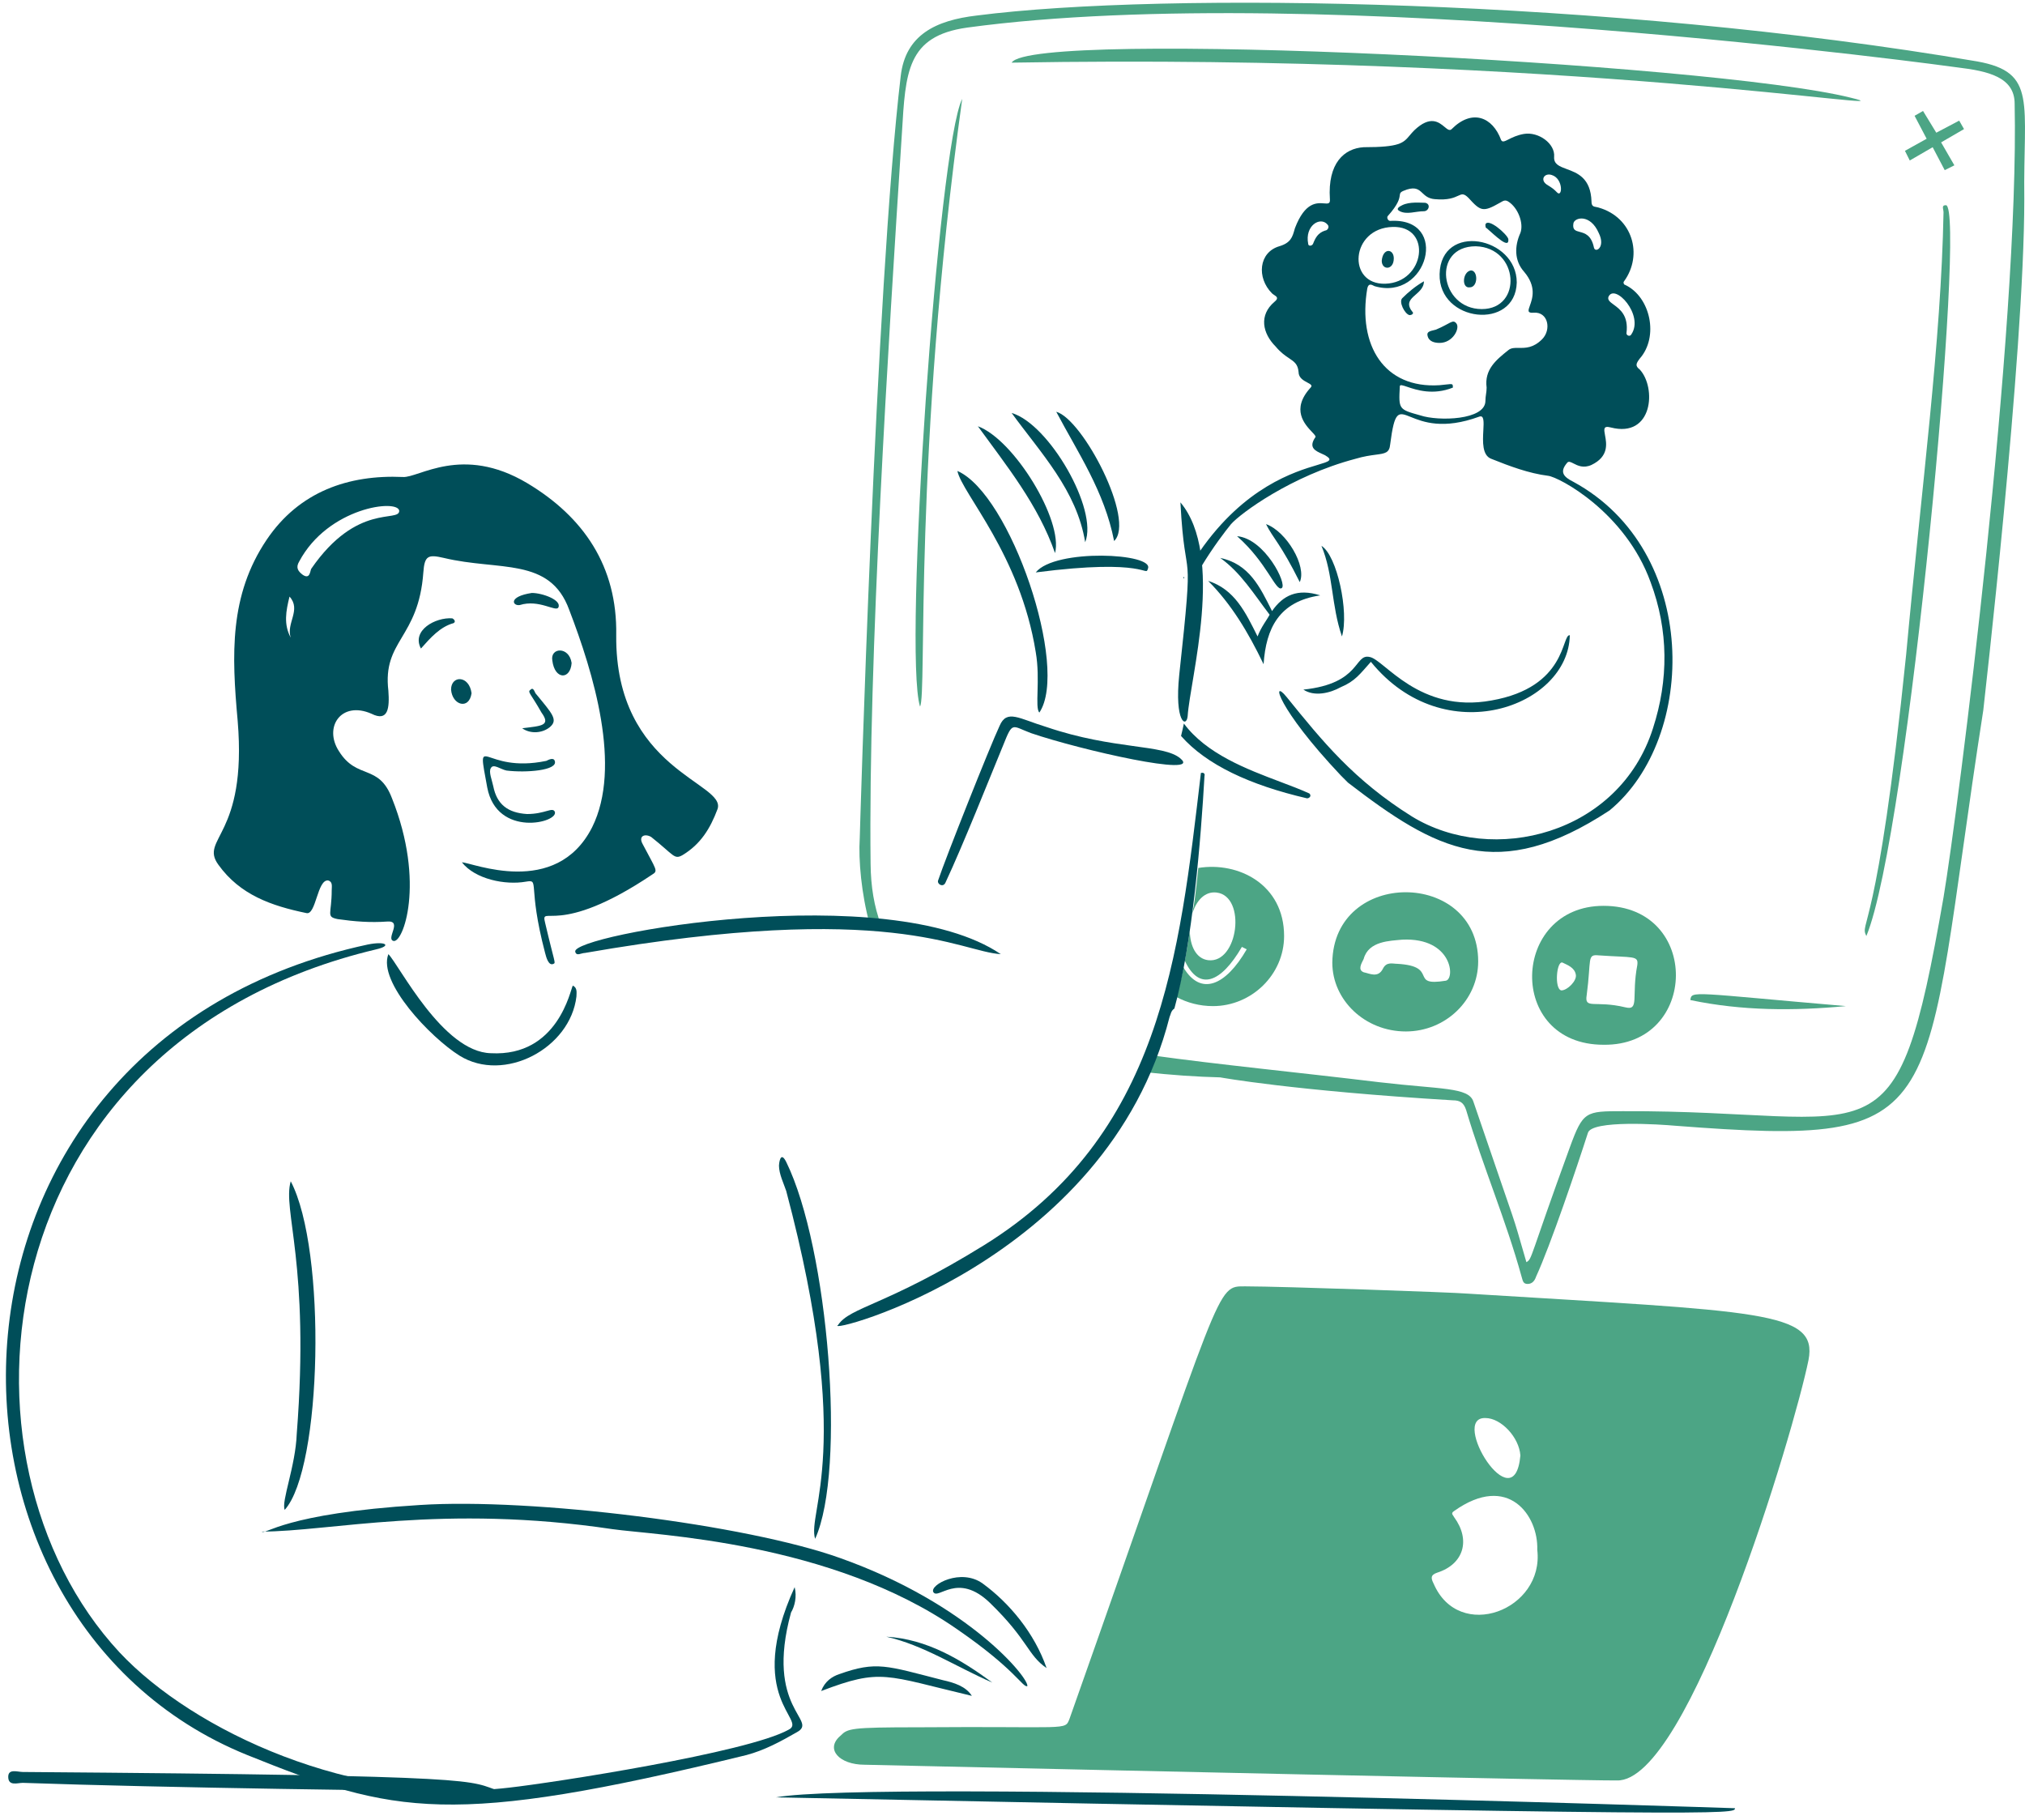
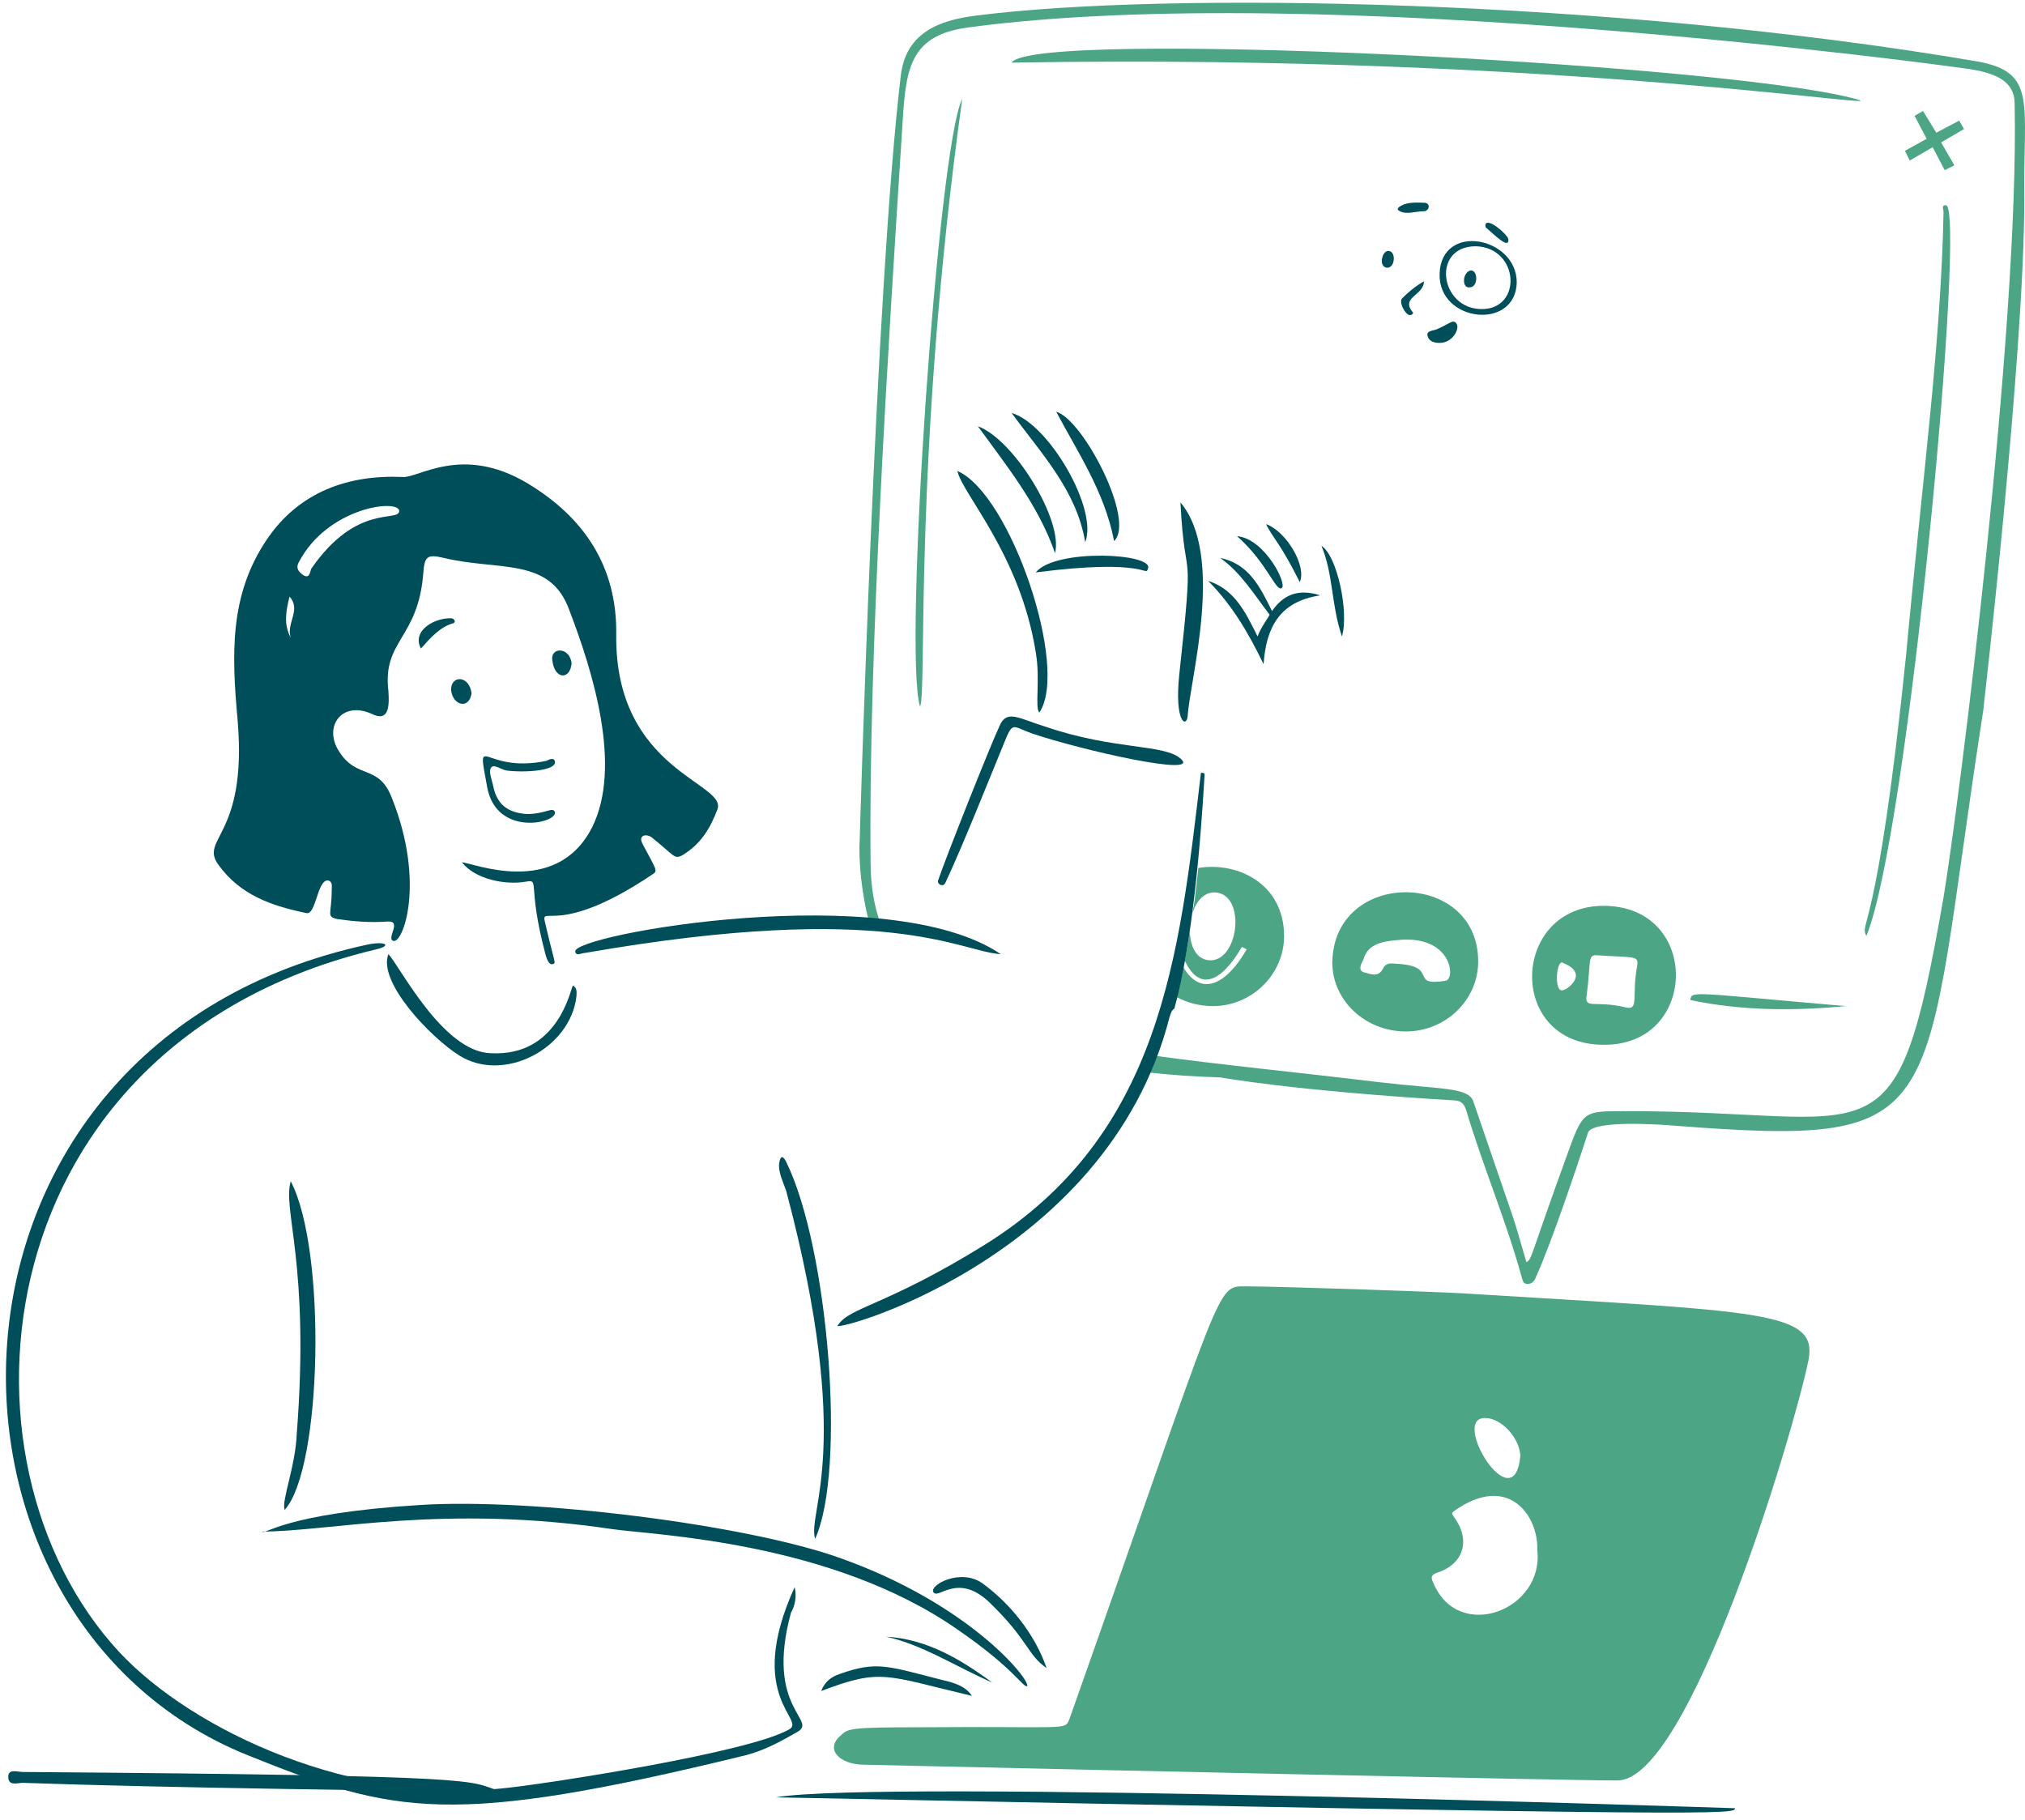
<svg xmlns="http://www.w3.org/2000/svg" width="247" height="222" viewBox="0 0 247 222" fill="none">
  <path d="M211.623 220.567C211.623 220.567 106.822 217.03 94.641 219.241C211.623 221.598 211.623 221.303 211.623 220.567Z" fill="#004E59" />
  <path d="M61.019 218.504C56.831 217.178 61.019 216.588 2.781 216.146C2.147 216.146 1.005 215.704 1.005 216.735C1.005 217.914 2.147 217.472 2.781 217.472C19.529 218.062 50.361 218.504 61.019 218.504Z" fill="#004E59" />
  <path d="M180.302 117.272C180.302 106.073 162.656 105.926 162.509 117.42C162.509 121.988 166.48 125.817 171.479 125.817C176.332 125.817 180.302 121.988 180.302 117.272ZM171.038 114.62C177.214 114.325 177.508 119.483 176.332 119.63C171.773 120.367 175.596 117.862 170.45 117.567C169.862 117.567 169.127 117.273 168.685 118.157C168.097 119.335 167.068 118.745 166.332 118.597C165.597 118.302 166.038 117.566 166.332 116.976C166.921 114.766 169.567 114.768 171.038 114.62Z" fill="#4CA585" />
  <path d="M195.595 110.494C184.272 110.494 183.684 127.44 195.595 127.44C207.212 127.587 207.506 110.494 195.595 110.494ZM199.712 117.715C198.977 121.546 200.006 123.314 198.241 122.872C194.565 121.988 193.242 123.167 193.536 121.398C194.124 116.978 193.536 116.388 195.007 116.536C199.271 116.831 199.859 116.536 199.712 117.715ZM190.595 117.42C191.183 117.715 192.066 118.009 192.213 118.893C192.36 119.63 191.183 120.809 190.448 120.809C189.566 120.662 189.86 117.125 190.595 117.42Z" fill="#4CA585" />
  <path d="M123.395 7.642C191.477 6.463 234.856 14.125 225.739 11.915C208.535 7.642 125.895 3.516 123.395 7.642Z" fill="#4CA585" />
  <path d="M227.65 114.178C232.797 101.8 239.855 25.177 237.356 25.029C236.767 25.029 237.062 25.471 237.062 25.913C236.768 41.68 234.415 59.068 232.503 79.845C228.974 114.325 226.768 112.41 227.65 114.178Z" fill="#4CA585" />
  <path d="M206.182 121.988C212.505 123.314 218.828 123.314 225.151 122.725C206.329 121.104 206.329 120.809 206.182 121.988Z" fill="#4CA585" />
  <path fill-rule="evenodd" clip-rule="evenodd" d="M146.163 105.874C151.048 105.077 156.628 107.88 156.628 114.177C156.628 118.892 152.657 122.725 147.952 122.725C146.323 122.725 144.804 122.318 143.496 121.612C143.74 120.8 144.033 119.654 144.36 118.02C146.458 121.537 149.496 120.252 152.069 115.799L151.481 115.503C148.929 119.887 146.277 120.95 144.52 117.196C144.714 116.17 144.918 114.977 145.13 113.587C145.158 115.332 145.861 116.937 147.364 117.124C151.04 117.566 152.069 109.315 148.393 108.872C146.947 108.699 145.933 109.87 145.45 111.381C145.477 111.187 145.504 110.989 145.531 110.789C145.584 111.001 145.866 108.805 146.163 105.874Z" fill="#4CA585" />
  <path d="M232.356 18.398L235.003 16.925L233.532 14.125L234.562 13.536L236.179 16.188L238.973 14.714L239.562 15.746L236.768 17.367L238.385 20.167L237.209 20.756L235.738 17.957L232.944 19.577L232.356 18.398Z" fill="#4CA585" />
  <path d="M112.219 86.181C110.161 79.55 114.425 17.809 117.366 12.062C111.337 55.679 113.102 84.854 112.219 86.181Z" fill="#4CA585" />
  <path d="M109.867 9.262C106.779 35.344 104.868 102.242 104.868 102.242C104.696 104.901 105.073 109.059 106.085 112.767H107.442C106.637 110.61 106.21 108.151 106.191 105.336C105.898 80.292 108.366 41.857 109.984 16.65L110.014 16.188C110.455 8.82 110.602 4.4 117.954 3.368C161.186 -2.526 238.826 8.231 238.826 8.231C242.503 8.673 245.737 9.41 245.737 12.652C246.326 40.207 238.826 99.001 237.062 109.463C231.18 143.207 229.415 135.395 197.947 135.543C193.389 135.543 193.095 135.543 191.478 139.963C186.478 153.667 186.919 153.52 186.184 153.962C184.125 146.889 185.743 152.048 179.714 134.365C179.126 132.597 175.744 132.892 168.244 132.008C157.978 130.767 148.602 129.864 140.421 128.719L139.455 130.751C142.837 131.143 146.045 131.349 148.834 131.418C148.834 131.418 157.657 133.039 177.214 134.218C178.096 134.218 178.537 134.511 178.831 135.395C180.89 142.321 183.684 148.806 185.596 155.732C185.743 156.174 185.743 156.616 186.331 156.616C186.919 156.616 187.213 156.174 187.36 155.732C189.125 151.9 192.36 142.323 193.683 138.197C194.124 136.576 202.653 137.165 204.271 137.313C238.679 139.965 234.121 136.723 241.914 86.623C241.914 86.476 246.914 43.448 246.914 24.292C246.767 12.504 248.532 8.821 241.179 7.494C196.33 -0.168 142.07 -1.052 119.131 1.895C114.131 2.484 110.455 4.252 109.867 9.262Z" fill="#4CA585" />
  <path d="M173.685 25.766C172.655 25.766 171.626 26.208 170.744 25.766C170.155 25.471 170.743 25.177 171.038 25.029C171.92 24.587 173.244 24.735 173.832 24.735C174.567 24.882 174.273 25.766 173.685 25.766Z" fill="#004E59" />
-   <path d="M167.214 80.729C176.184 91.781 191.33 86.181 191.477 77.487C190.448 77.34 191.183 83.823 181.919 85.444C173.096 87.065 168.832 80.434 167.067 80.139C165.156 79.697 166.038 83.381 158.98 84.118C160.303 85.002 162.215 84.56 163.538 83.823C165.303 83.086 165.891 82.203 167.214 80.729Z" fill="#004E59" />
  <path d="M161.039 72.624C158.245 71.74 156.48 72.624 155.157 74.54C153.686 71.593 152.363 68.793 148.834 68.056C151.333 69.825 152.951 72.477 154.862 74.981C154.568 75.571 153.833 76.456 153.392 77.634C151.922 74.687 150.598 71.887 147.363 70.856C150.157 73.656 152.216 77.045 154.127 81.023C154.421 76.603 156.039 73.361 161.039 72.624Z" fill="#004E59" />
  <path d="M163.685 77.634C164.567 74.687 163.097 67.762 161.185 66.583C162.656 70.119 162.362 73.803 163.685 77.634Z" fill="#004E59" />
  <path d="M150.892 65.404C154.568 68.646 155.598 72.183 156.333 71.74C157.068 71.299 154.274 65.699 150.892 65.404Z" fill="#004E59" />
  <path d="M154.421 63.931C155.304 65.699 156.186 66.288 158.538 71.004C159.421 69.088 156.921 64.815 154.421 63.931Z" fill="#004E59" />
  <path d="M175.596 33.429C175.449 39.323 184.86 40.354 185.007 34.46C185.007 28.861 175.743 27.093 175.596 33.429ZM180.743 37.702C175.596 37.702 174.567 30.04 180.008 30.04C185.301 30.187 185.742 37.702 180.743 37.702Z" fill="#004E59" />
  <path d="M175.596 41.828C177.213 41.828 178.096 40.059 177.654 39.47C177.213 38.88 176.919 39.47 175.155 40.206C174.714 40.354 173.978 40.354 174.125 40.943C174.273 41.68 175.008 41.828 175.596 41.828Z" fill="#004E59" />
  <path d="M173.684 34.313C172.655 34.902 171.773 35.639 171.038 36.376C170.596 36.818 171.332 38.291 171.92 38.439C172.214 38.439 172.361 38.291 172.361 38.144C170.744 36.229 173.684 36.081 173.684 34.313Z" fill="#004E59" />
  <path d="M181.184 27.387C181.184 27.535 181.184 27.829 181.331 27.829C182.36 28.714 184.125 30.482 183.978 29.156C183.831 28.566 181.478 26.503 181.184 27.387Z" fill="#004E59" />
  <path d="M168.538 31.808C168.538 32.986 170.008 32.986 170.008 31.513C170.008 30.334 168.685 30.187 168.538 31.808Z" fill="#004E59" />
  <path d="M179.419 32.987C178.39 33.134 178.243 35.197 179.272 35.05C180.302 35.05 180.302 32.987 179.419 32.987Z" fill="#004E59" />
-   <path fill-rule="evenodd" clip-rule="evenodd" d="M144.059 89.773C144.19 89.241 144.311 88.712 144.404 88.257C147.157 91.965 152.07 93.82 156.171 95.369C157.464 95.857 158.676 96.315 159.715 96.791C160.009 97.085 159.715 97.38 159.421 97.38C152.424 95.757 147.14 93.276 144.059 89.773ZM144.428 70.331C144.398 70.385 144.367 70.44 144.337 70.495C144.373 70.517 144.407 70.539 144.441 70.561C144.436 70.484 144.432 70.408 144.428 70.331ZM146.323 67.285C151.8 59.373 157.947 57.536 160.695 56.715C162.136 56.285 162.642 56.133 161.627 55.532C161.509 55.473 161.383 55.416 161.255 55.359C160.432 54.99 159.559 54.598 160.45 53.322C160.523 53.212 160.326 53.004 160.036 52.698C159.156 51.768 157.428 49.941 159.862 47.28C160.128 47.014 159.853 46.868 159.472 46.665C159.01 46.42 158.392 46.091 158.392 45.364C158.306 44.419 157.87 44.125 157.23 43.694C156.772 43.386 156.211 43.007 155.598 42.27C153.98 40.649 153.539 38.439 155.451 36.818C156.012 36.368 155.717 36.176 155.415 35.979C155.321 35.918 155.227 35.856 155.157 35.787C153.245 33.871 153.539 30.777 156.039 30.04C157.446 29.617 157.641 28.924 157.913 27.962C157.925 27.919 157.938 27.874 157.951 27.83C159.178 24.613 160.647 24.737 161.503 24.809C161.981 24.849 162.267 24.873 162.215 24.293C161.921 19.872 163.979 18.104 166.332 17.957C170.743 17.957 171.172 17.445 171.958 16.507C172.116 16.32 172.287 16.115 172.508 15.894C174.46 14.036 175.505 14.903 176.202 15.482C176.555 15.775 176.819 15.995 177.067 15.747C179.566 13.242 182.066 14.273 183.096 17.073C183.251 17.384 183.528 17.244 184.015 16.999C184.451 16.779 185.055 16.476 185.889 16.336C187.654 16.041 189.713 17.515 189.565 19.136C189.506 20.035 190.225 20.3 191.109 20.626C192.398 21.101 194.037 21.704 194.124 24.588C194.124 25.152 194.382 25.198 194.702 25.254C194.799 25.272 194.903 25.29 195.006 25.325C199.123 26.503 200.447 31.071 198.094 34.313C197.947 34.46 198.094 34.755 198.241 34.755C201.329 36.229 202.359 41.091 200.006 43.744C199.565 44.333 199.418 44.628 200.006 45.07C202.065 47.28 201.623 53.469 196.477 52.143C195.551 51.895 195.635 52.349 195.773 53.089C195.964 54.113 196.257 55.684 194.124 56.711C193.146 57.156 192.436 56.793 191.931 56.535C191.601 56.366 191.357 56.241 191.183 56.416C190.154 57.595 190.742 58.184 191.918 58.774C207.358 67.173 207.064 90.012 196.33 98.853C182.654 107.842 175.155 103.716 164.42 95.465L163.538 94.58C155.745 86.329 155.01 82.645 156.921 85.002C161.333 90.455 165.156 95.17 172.214 99.59C182.066 105.632 197.506 101.801 201.623 88.834C203.535 82.94 203.535 76.898 201.329 71.004C198.241 62.458 190.154 58.184 188.83 58.037C186.478 57.742 184.125 56.858 181.919 55.974C180.767 55.562 180.858 53.857 180.93 52.514C180.987 51.456 181.032 50.622 180.449 50.816C176.004 52.442 173.557 51.457 172.099 50.87C170.519 50.234 170.103 50.066 169.567 54.206C169.473 55.247 168.954 55.315 167.815 55.465C167.181 55.549 166.355 55.657 165.303 55.974C157.509 58.037 151.333 62.605 150.157 63.931C149.472 64.775 147.996 66.678 146.503 69.152C146.466 68.518 146.407 67.894 146.323 67.285ZM198.976 40.797C198.829 41.091 198.388 40.944 198.388 40.649C198.668 38.504 197.591 37.716 196.839 37.166C196.402 36.847 196.075 36.607 196.183 36.229C196.918 34.46 200.594 38.439 198.976 40.797ZM195.006 28.419C195.888 30.187 194.565 30.924 194.418 30.187C194.098 28.662 193.298 28.449 192.683 28.285C192.169 28.148 191.784 28.045 191.918 27.24C192.065 26.503 193.977 26.061 195.006 28.419ZM189.271 21.346C190.742 21.788 190.595 24.293 189.859 23.409C189.565 23.115 189.418 22.967 188.683 22.525C187.801 21.936 188.389 21.051 189.271 21.346ZM176.386 46.903C176.179 46.926 175.92 46.956 175.596 46.986C168.832 47.428 165.597 42.123 166.773 35.197C166.909 34.516 167.297 34.717 167.588 34.868C167.611 34.88 167.634 34.892 167.656 34.903C174.126 36.818 176.919 26.503 169.567 26.945C169.273 26.945 169.126 26.503 169.273 26.356C170.595 24.875 170.683 24.219 170.734 23.842C170.779 23.506 170.795 23.392 171.626 23.114C172.69 22.786 173.071 23.143 173.504 23.55C173.848 23.873 174.226 24.228 175.008 24.293C176.641 24.442 177.375 24.102 177.852 23.881C178.321 23.665 178.543 23.562 179.125 24.146C180.596 25.767 180.89 25.914 182.948 24.735C183.001 24.709 183.054 24.678 183.107 24.646C183.352 24.501 183.615 24.346 183.978 24.588C185.154 25.325 185.889 27.24 185.448 28.419C184.713 30.04 184.713 31.808 185.889 33.134C187.443 34.951 186.919 36.412 186.608 37.279C186.39 37.889 186.276 38.205 187.066 38.144C188.83 37.997 189.271 40.207 188.095 41.386C187.023 42.46 186.06 42.447 185.271 42.436C184.761 42.429 184.324 42.423 183.978 42.712C182.507 43.891 181.037 45.07 181.331 47.28C181.331 47.575 181.294 47.833 181.257 48.091C181.221 48.349 181.184 48.606 181.184 48.901C181.184 51.259 175.449 51.406 173.243 50.669C170.596 49.933 170.596 49.932 170.743 47.133C170.743 46.88 171.071 46.991 171.65 47.186C172.761 47.562 174.797 48.249 177.214 47.28C177.214 46.809 177.214 46.809 176.386 46.903ZM168.979 34.608C173.832 34.46 174.714 27.535 169.861 27.682C164.715 27.83 164.274 34.755 168.979 34.608ZM159.568 29.745C159.127 27.535 161.038 26.356 161.921 27.387C162.215 27.682 161.921 28.124 161.627 28.124C160.744 28.419 160.45 29.009 160.156 29.745C160.009 30.04 159.568 30.04 159.568 29.745Z" fill="#004E59" />
  <path d="M197.213 217.178C206.035 217.472 218.829 174.593 220.593 165.899C221.769 159.857 214.711 160.005 178.979 157.794C177.362 157.647 156.334 156.91 151.922 156.91C148.246 156.91 149.423 156.026 130.454 209.663C129.866 211.136 130.454 210.547 112.073 210.694C103.691 210.694 103.397 210.841 102.515 211.726C100.603 213.346 102.368 215.262 105.456 215.262C196.919 217.325 197.066 217.178 197.213 217.178ZM187.508 189.033C188.39 196.401 177.95 200.379 174.862 193.159C174.568 192.57 174.421 192.128 175.303 191.833C178.538 190.801 179.42 187.854 177.361 185.055C177.214 184.76 176.92 184.613 177.361 184.318C183.978 179.603 187.655 184.907 187.508 189.033ZM185.449 177.54C184.714 185.791 176.773 172.824 181.185 172.972C183.096 172.972 185.302 175.329 185.449 177.54Z" fill="#4CA585" />
  <path d="M56.342 105.188C57.96 107.251 61.636 107.988 64.136 107.546C65.9 107.251 64.283 107.841 66.489 116.24C66.636 116.829 66.93 117.862 67.518 117.567C67.812 117.42 67.665 117.566 66.489 112.556C65.9 110.198 67.959 114.471 79.576 106.662C80.311 106.22 80.017 106.073 78.399 102.978C77.811 101.947 78.693 101.653 79.429 102.095C82.222 104.305 82.222 104.894 83.252 104.305C85.457 102.979 86.634 101.063 87.516 98.705C88.692 95.463 75.017 93.99 75.164 77.486C75.311 69.087 71.194 63.046 64.283 58.92C56.342 54.205 51.049 58.33 49.137 58.183C42.52 57.888 36.491 59.952 32.521 65.846C27.962 72.624 28.256 79.844 28.992 87.949C30.168 102.094 24.286 102.242 26.639 105.483C29.286 109.167 33.109 110.493 37.373 111.377C38.55 111.672 38.697 107.251 40.02 107.399C40.608 107.546 40.461 108.136 40.461 108.578C40.461 111.524 39.726 111.819 41.197 112.114C43.255 112.408 45.167 112.557 47.225 112.41C49.137 112.263 47.078 114.471 47.961 114.766C49.137 115.208 51.931 107.694 47.814 97.379C46.196 93.106 43.549 95.169 41.344 91.632C39.432 88.685 41.638 85.444 45.314 87.064C47.373 88.096 47.52 86.328 47.373 84.265C46.637 78.076 51.049 77.928 51.637 69.824C51.784 67.761 52.225 67.614 54.137 68.056C60.901 69.677 67.077 67.908 69.43 74.392C72.37 82.054 75.9 93.548 72.223 100.915C67.812 109.609 57.519 105.188 56.342 105.188ZM48.696 62.309C48.696 63.782 43.549 61.278 37.962 69.382C37.815 69.677 37.815 70.708 36.932 70.119C36.344 69.677 36.05 69.234 36.491 68.498C40.02 61.867 48.549 60.835 48.696 62.309ZM35.315 72.771C36.785 74.392 34.874 76.013 35.462 77.781C34.58 76.16 34.874 74.539 35.315 72.771Z" fill="#004E59" />
  <path d="M96.927 193.6C90.751 207.156 98.545 209.81 96.192 210.989C91.192 213.788 67.371 217.471 62.077 218.06C43.108 220.27 23.551 211.136 14.581 201.558C-7.182 178.129 -1.888 127.145 45.902 115.799C47.814 115.357 47.078 114.767 44.873 115.21C-10.711 127.145 -11.74 197.138 30.168 214.083C48.108 221.303 54.872 222.924 91.045 214.083C93.251 213.494 95.162 212.461 97.221 211.282C99.868 209.808 93.251 208.482 96.486 196.694C96.927 195.957 97.221 194.778 96.927 193.6Z" fill="#004E59" />
  <path d="M125.307 205.684C125.601 204.8 118.249 195.664 102.515 190.065C91.045 185.939 64.871 182.697 51.196 183.581C34.58 184.613 32.374 187.265 31.933 186.823C40.167 186.823 53.99 183.434 74.723 186.528C79.87 187.265 101.339 188.002 116.778 198.758C123.837 203.621 124.719 205.831 125.307 205.684Z" fill="#004E59" />
  <path d="M121.925 88.539C122.807 86.476 124.277 87.655 127.659 88.686C135.894 91.486 141.923 90.749 143.982 92.517C146.776 94.875 131.777 91.486 125.748 89.423C123.395 88.539 123.542 87.949 122.366 90.897C120.601 95.17 117.513 102.979 115.308 107.695C115.014 108.284 114.278 107.842 114.425 107.4C115.308 104.747 120.748 91.044 121.925 88.539Z" fill="#004E59" />
  <path d="M34.727 184.171C39.285 179.161 39.873 152.49 35.462 144.091C34.432 147.627 37.815 154.111 36.197 174.887C36.05 178.866 34.285 183.139 34.727 184.171Z" fill="#004E59" />
  <path d="M99.427 187.705C103.25 179.306 101.044 152.195 95.898 141.733C95.163 140.259 95.016 142.028 95.016 142.175C95.016 143.206 95.604 144.385 95.898 145.269C104.279 176.803 98.398 184.464 99.427 187.705Z" fill="#004E59" />
  <path d="M116.778 57.447C117.366 60.246 124.424 67.614 126.336 79.55C126.924 82.939 126.189 86.328 126.777 86.917C130.454 81.465 123.248 60.246 116.778 57.447Z" fill="#004E59" />
  <path d="M143.982 61.278C144.57 72.477 145.746 64.814 143.835 82.349C143.246 88.096 144.717 88.833 144.864 87.36C145.158 82.792 149.422 67.762 143.982 61.278Z" fill="#004E59" />
  <path d="M128.689 67.466C129.719 63.488 123.69 53.615 119.278 51.994C122.807 56.857 126.631 61.572 128.689 67.466Z" fill="#004E59" />
  <path d="M135.894 65.993C138.541 63.488 132.071 51.111 128.836 50.227C131.483 55.237 134.718 59.952 135.894 65.993Z" fill="#004E59" />
-   <path d="M123.395 50.374C126.924 55.237 131.336 59.805 132.365 66.141C133.983 62.162 127.954 51.7 123.395 50.374Z" fill="#004E59" />
+   <path d="M123.395 50.374C126.924 55.237 131.336 59.805 132.365 66.141C133.983 62.162 127.954 51.7 123.395 50.374" fill="#004E59" />
  <path d="M127.659 203.474C126.189 199.201 123.101 195.517 119.866 193.159C117.219 191.244 113.396 193.306 113.837 194.191C114.425 195.222 116.778 191.686 120.748 195.517C125.454 200.085 125.307 201.853 127.659 203.474Z" fill="#004E59" />
  <path d="M67.665 99.001C67.371 98.411 66.489 99.295 64.283 99.295C61.93 99.147 60.607 98.116 60.166 95.906C60.019 95.169 59.577 94.138 59.871 93.696C60.166 93.106 61.048 93.843 61.783 93.991C64.136 94.285 68.106 93.99 67.665 92.811C67.518 92.369 66.93 92.664 66.636 92.811C58.842 94.432 58.107 88.833 59.43 96.053C60.607 102.242 68.253 100.327 67.665 99.001Z" fill="#004E59" />
  <path d="M126.336 69.824C140.012 68.056 139.718 70.414 140.012 69.383C140.894 67.467 128.689 66.877 126.336 69.824Z" fill="#004E59" />
  <path d="M121.042 205.242C117.219 202.442 113.102 199.937 108.103 199.643C112.661 200.674 116.631 203.326 121.042 205.242Z" fill="#004E59" />
-   <path d="M63.695 88.833C64.724 89.57 66.194 89.423 67.077 88.686C68.106 87.802 67.371 87.065 65.312 84.56C65.165 84.265 65.018 83.823 64.724 84.118C64.283 84.412 64.724 84.56 66.047 86.917C67.224 88.538 66.047 88.539 63.695 88.833Z" fill="#004E59" />
-   <path d="M64.871 72.329C61.93 72.772 62.518 73.95 63.401 73.803C65.753 73.066 67.812 74.688 68.106 74.098C68.547 73.214 66.194 72.329 64.871 72.329Z" fill="#004E59" />
  <path d="M51.343 79.108C52.519 77.782 53.696 76.455 55.313 76.013C55.607 75.866 55.46 75.571 55.166 75.424C53.107 75.277 50.166 76.898 51.343 79.108Z" fill="#004E59" />
  <path d="M57.519 84.559C57.225 82.349 55.019 82.35 55.019 84.118C55.166 86.033 57.225 86.622 57.519 84.559Z" fill="#004E59" />
  <path d="M69.724 80.876C69.429 78.813 67.077 78.961 67.371 80.582C67.665 82.939 69.576 82.939 69.724 80.876Z" fill="#004E59" />
  <path d="M102.221 161.626C103.691 159.415 108.102 159.268 120.013 151.9C141.629 138.491 143.835 116.683 146.481 94.285C147.07 94.138 146.923 94.727 146.923 94.58C146.481 102.39 145.452 115.062 143.246 123.019C142.805 123.314 142.805 123.756 142.658 124.051C135.012 154.111 100.162 162.952 102.221 161.626Z" fill="#004E59" />
  <path d="M122.072 116.388C108.397 107.105 69.576 114.031 70.165 116.094C70.312 116.683 70.9 116.241 71.341 116.241C108.544 109.757 117.072 116.094 122.072 116.388Z" fill="#004E59" />
  <path d="M47.373 116.388C46.049 119.777 52.519 126.556 56.048 128.766C61.489 132.155 69.576 127.882 70.312 121.546C70.312 121.104 70.459 120.514 69.871 120.219C69.576 120.662 68.106 128.913 59.871 128.471C53.99 128.324 48.696 117.714 47.373 116.388Z" fill="#004E59" />
  <path d="M100.162 206.272C107.514 203.472 107.955 204.357 118.543 206.862C117.807 205.683 116.337 205.242 115.014 204.947C108.103 203.179 106.926 202.59 102.368 204.211C101.486 204.505 100.603 205.093 100.162 206.272Z" fill="#004E59" />
</svg>